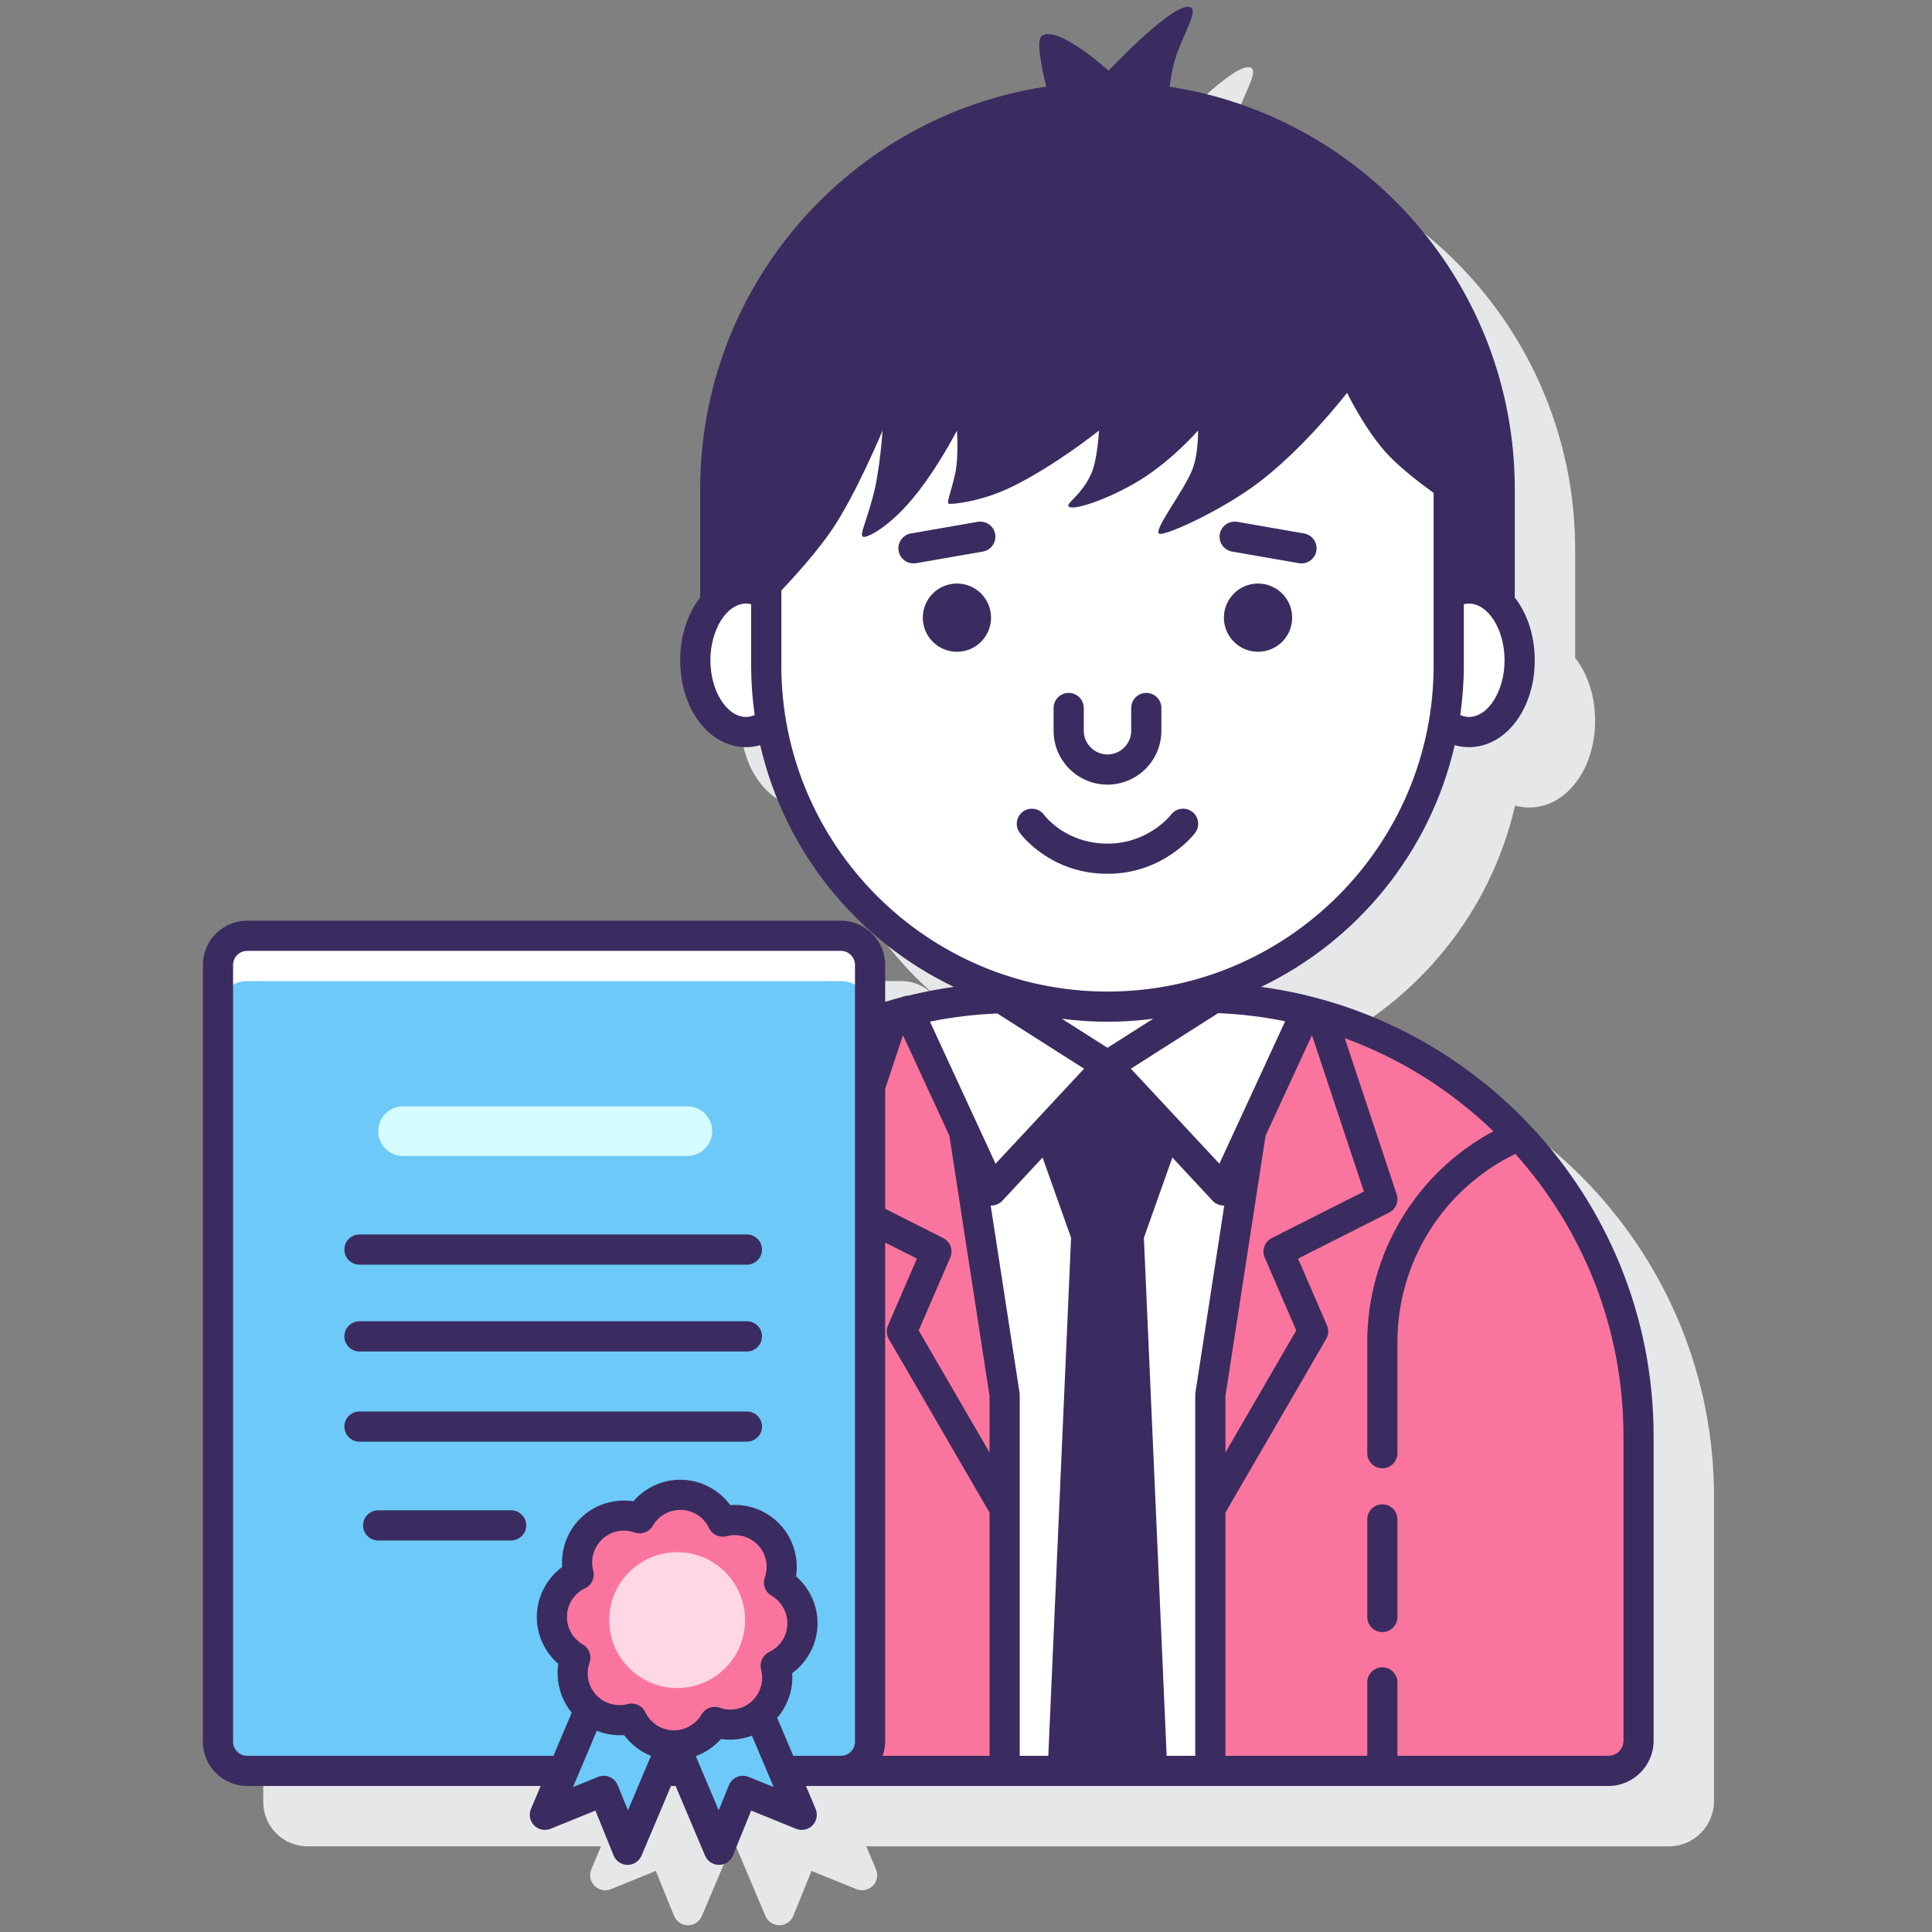
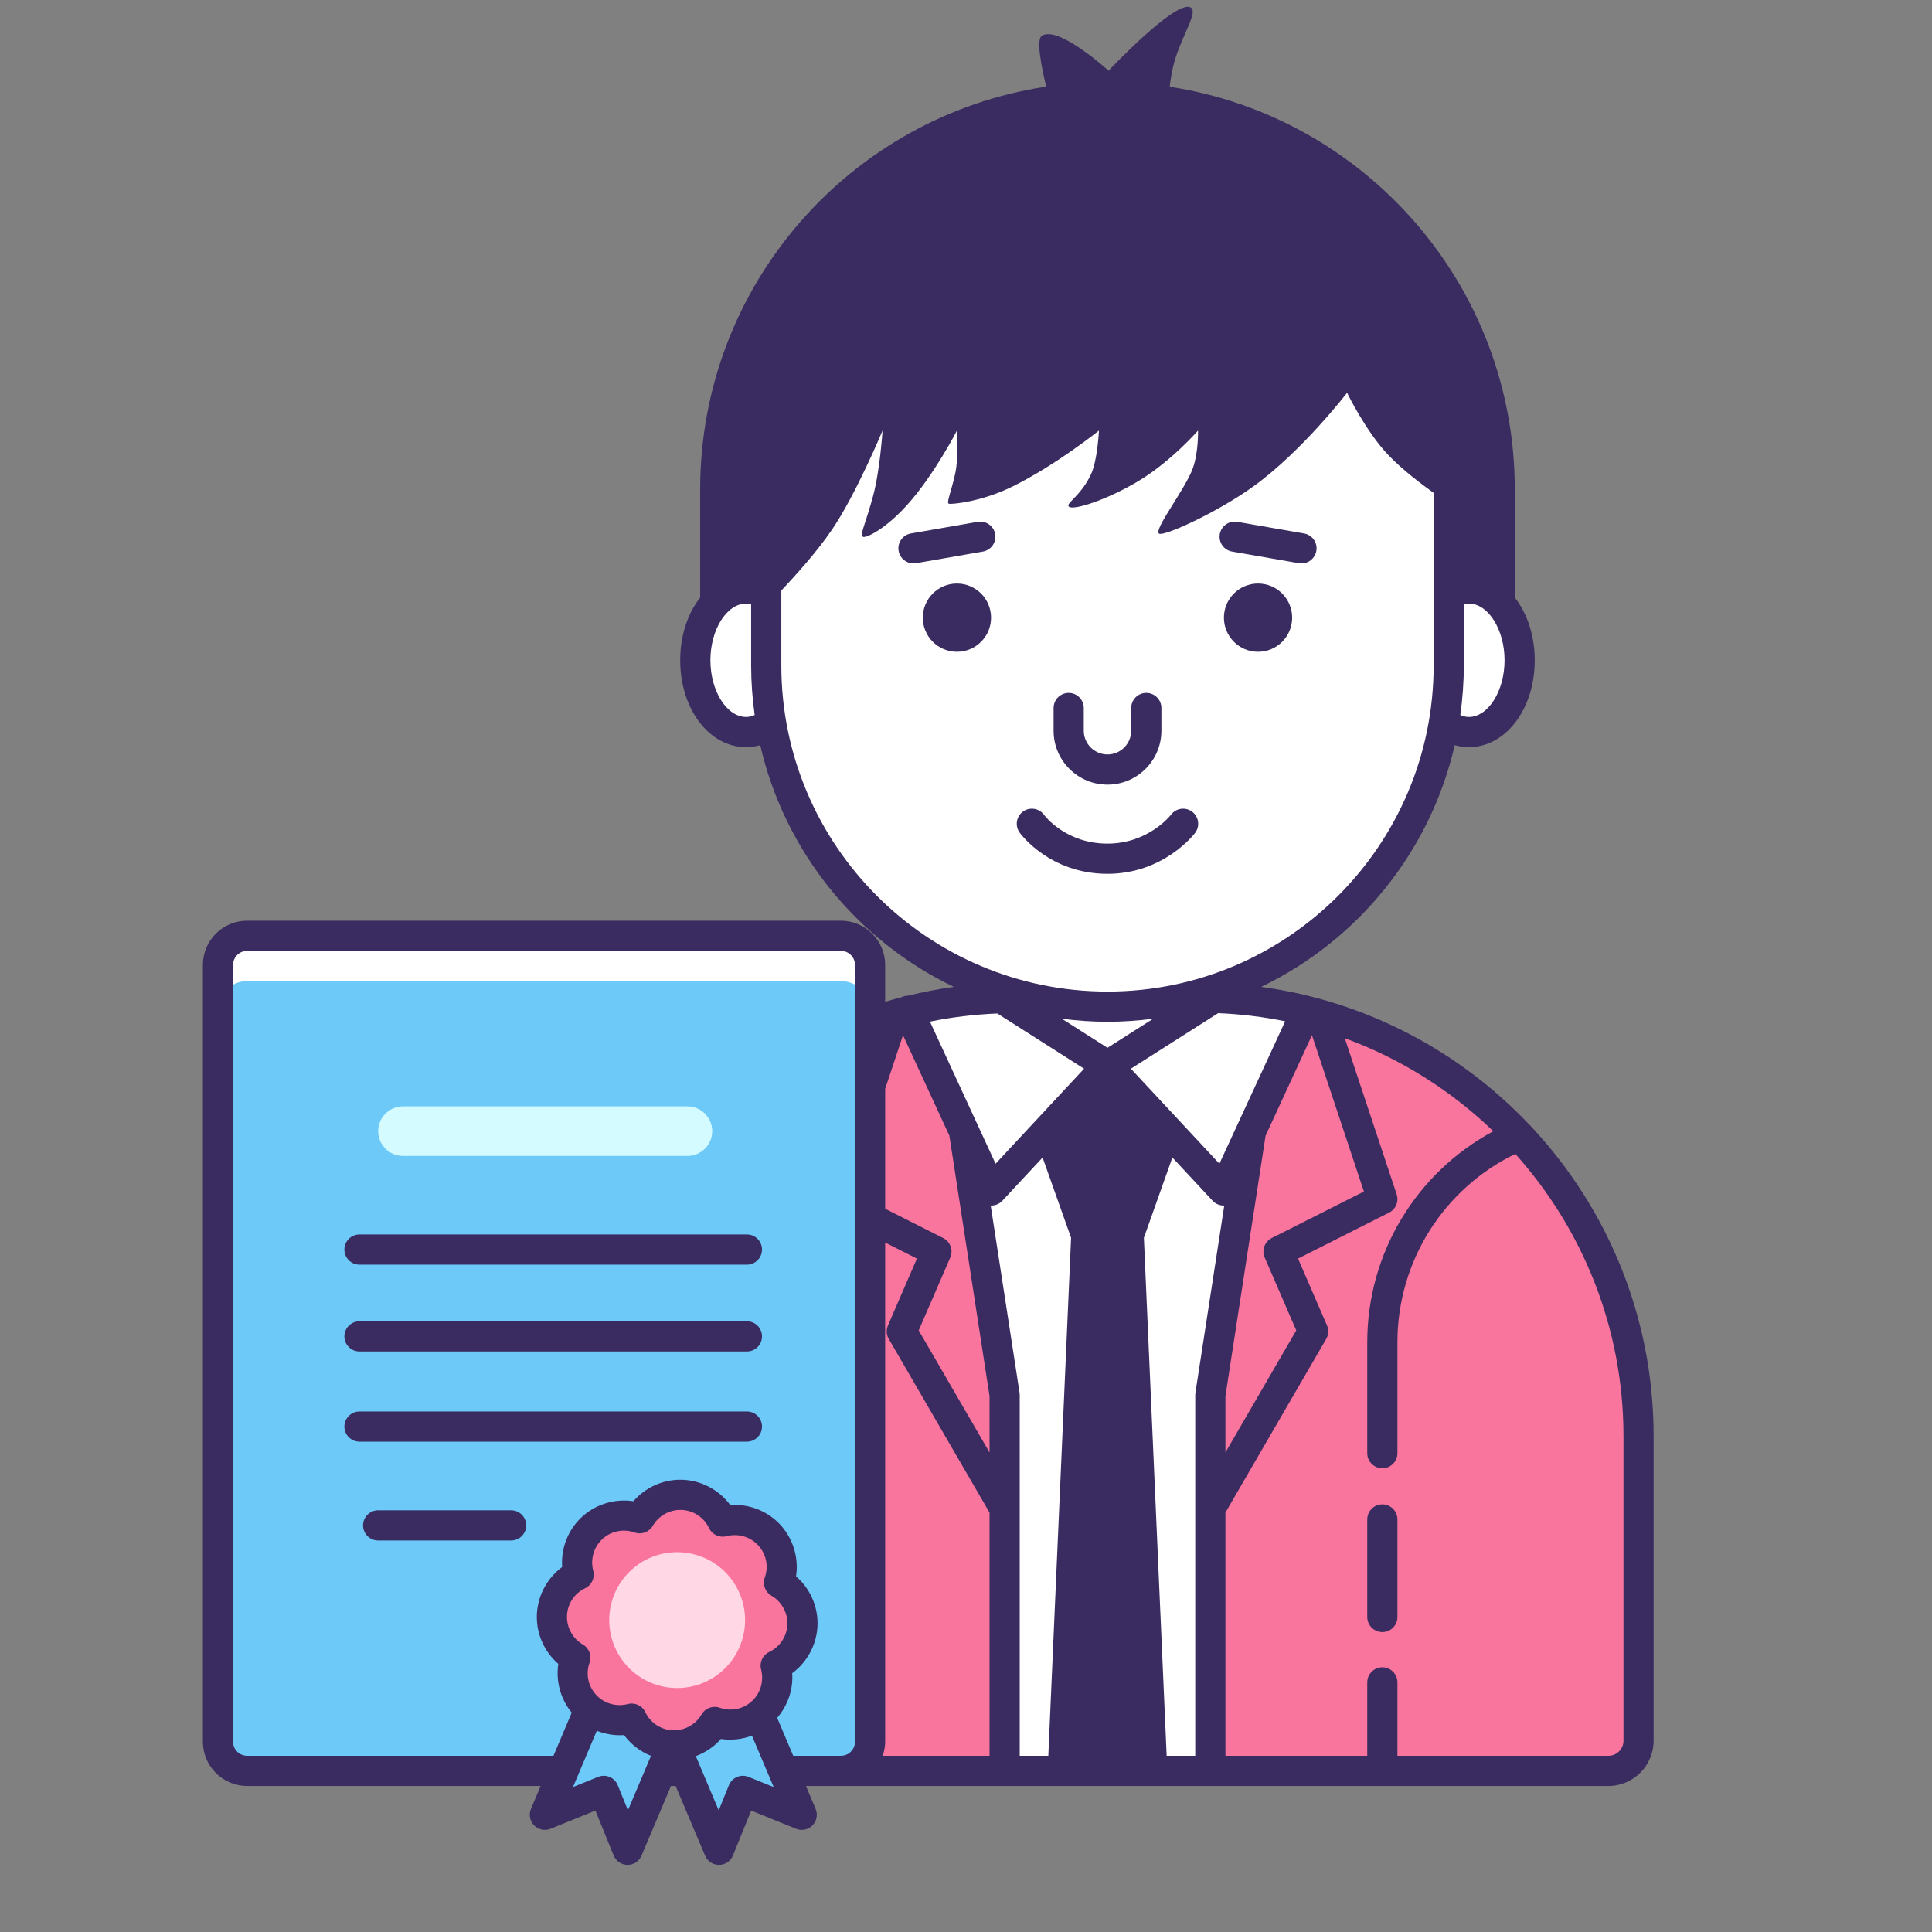
<svg xmlns="http://www.w3.org/2000/svg" id="Layer_1" enable-background="new 0 0 128 128" height="512" viewBox="0 0 128 128" width="512">
  <rect x="0" y="0" width="128" height="128" fill="#808080" stroke="none" />
-   <path d="m105.407 78.602c-.042-.051-.083-.099-.133-.14-4.596-4.835-10.777-8.144-17.705-9.086 6.389-3.072 11.185-8.939 12.808-16.004.3.083.612.129.934.129 2.45 0 4.369-2.528 4.369-5.756 0-1.651-.504-3.116-1.322-4.157v-7.171c0-13.501-9.916-24.687-22.862-26.671.065-.573.176-1.245.377-1.88.527-1.667 1.525-3.118 1-3.38-1.001-.501-5.43 4.196-5.43 4.196s-3.32-3.03-4.422-2.312c-.38.248-.034 2.021.293 3.367-12.977 1.958-22.926 13.157-22.926 26.68v7.171c-.818 1.04-1.323 2.506-1.323 4.157 0 3.228 1.919 5.756 4.369 5.756.322 0 .634-.046.934-.129 1.623 7.065 6.419 12.932 12.808 16.004-1.552.211-3.066.539-4.533.978v-2.426c0-1.615-1.314-2.93-2.93-2.93h-39.342c-1.615 0-2.929 1.314-2.929 2.93v51.468c0 1.615 1.314 2.929 2.929 2.929h19.45l-.643 1.52c-.158.373-.075.804.208 1.092.285.289.714.376 1.088.225l2.974-1.207 1.207 2.974c.152.375.515.621.919.624h.007c.401 0 .765-.24.921-.611l1.951-4.614h.31l1.95 4.614c.156.371.519.611.921.611h.007c.404-.003.767-.249.919-.624l1.207-2.974 2.974 1.207c.374.151.805.064 1.088-.225.284-.288.366-.719.208-1.092l-.642-1.518h53.161c1.654 0 3-1.346 3-3v-20.172c.004-7.944-3.099-15.173-8.149-20.553z" fill="#e6e7e8" />
  <path d="m97.312 38.988c-.473 0-.922.14-1.33.388v4.709c0 1.289-.114 2.552-.321 3.782.49.392 1.048.634 1.651.634 1.861 0 3.369-2.13 3.369-4.757s-1.509-4.756-3.369-4.756z" fill="#fff" />
  <path d="m50.765 44.086v-4.709c-.408-.248-.857-.388-1.33-.388-1.861 0-3.369 2.13-3.369 4.757s1.508 4.757 3.369 4.757c.603 0 1.161-.242 1.651-.634-.207-1.232-.321-2.494-.321-3.783z" fill="#fff" />
  <path d="m79.498 66.093h-12.249c-3.366 0-6.596.579-9.603 1.632v47.67c0 1.065-.868 1.928-1.933 1.928h-17.526v.005h68.373c1.105 0 2-.895 2-2v-20.173c0-16.051-13.012-29.062-29.062-29.062z" fill="#fa759e" />
  <path d="m79.498 66.093h-12.249c-1.597 0-3.164.131-4.691.379l4 25.946v24.91h13.63v-24.91l4-25.946c-1.527-.248-3.093-.379-4.69-.379z" fill="#fff" />
-   <path d="m80.425 66.116-7.052 4.489 7.698 8.266 5.498-11.908c-1.975-.494-4.031-.78-6.144-.847z" fill="#fff" />
+   <path d="m80.425 66.116-7.052 4.489 7.698 8.266 5.498-11.908z" fill="#fff" />
  <path d="m60.178 66.963 5.498 11.908 7.698-8.266-7.052-4.489c-2.113.067-4.169.353-6.144.847z" fill="#fff" />
  <path d="m84.282 19.293h-21.817c-6.462 0-11.7 5.238-11.7 11.7v13.093c0 12.486 10.122 22.608 22.608 22.608s22.608-10.122 22.608-22.608v-13.093c.001-6.462-5.237-11.7-11.699-11.7z" fill="#fff" />
  <path d="m57.646 63.926v51.468c0 1.065-.868 1.928-1.933 1.928h-39.341c-.138 0-.276-.015-.409-.044-.868-.187-1.523-.956-1.523-1.883v-51.469c0-1.065.868-1.928 1.933-1.928h39.341c.927 0 1.706.651 1.888 1.523.029.129.044.267.044.405z" fill="#6dc9f7" />
  <path d="m57.601 63.522c-.182-.873-.961-1.523-1.888-1.523h-39.341c-1.065 0-1.932.863-1.932 1.928v3c0-1.065.868-1.928 1.932-1.928h39.341c.927 0 1.706.651 1.888 1.523.03.128.044.266.044.404v-3c.001-.138-.014-.276-.044-.404z" fill="#fff" />
  <path d="m45.544 76.585h-18.847c-.904 0-1.643-.739-1.643-1.643 0-.904.739-1.643 1.643-1.643h18.847c.904 0 1.643.739 1.643 1.643 0 .903-.74 1.643-1.643 1.643z" fill="#d4fbff" />
  <path d="m41.85 113.863c-.953.253-1.991.026-2.786-.64l-2.964 7.011 3.9-1.583 1.583 3.9 2.928-6.926c-1.176-.054-2.18-.756-2.661-1.762z" fill="#6dc9f7" />
  <path d="m47.348 114.083c-.53.913-1.509 1.53-2.636 1.55l2.925 6.919 1.583-3.9 3.901 1.583-2.809-6.644c-.855.674-1.978.84-2.964.492z" fill="#6dc9f7" />
  <path d="m53.165 107.544c0-1.15-.626-2.153-1.554-2.691.387-1.095.146-2.363-.73-3.239-.813-.813-1.965-1.08-3.002-.804-.501-1.048-1.568-1.774-2.807-1.774-1.15 0-2.153.626-2.691 1.554-1.095-.387-2.363-.146-3.239.731-.813.814-1.08 1.965-.804 3.002-1.048.501-1.774 1.568-1.774 2.807 0 1.15.626 2.153 1.554 2.691-.387 1.095-.146 2.363.731 3.239.814.814 1.965 1.08 3.002.804.501 1.048 1.568 1.774 2.807 1.774 1.15 0 2.153-.626 2.691-1.554 1.095.387 2.363.146 3.239-.731.813-.813 1.08-1.965.804-3.002 1.047-.502 1.773-1.568 1.773-2.807z" fill="#fa759e" />
  <g fill="#3a2c60">
    <path d="m101.394 74.583c-.037-.043-.073-.083-.116-.118-4.6-4.837-10.79-8.142-17.723-9.082 6.397-3.071 11.2-8.942 12.823-16.013.3.085.611.132.933.132 2.45 0 4.369-2.528 4.369-5.756 0-1.651-.504-3.116-1.322-4.157v-7.171c0-13.501-9.916-24.687-22.862-26.671.065-.573.176-1.245.377-1.88.527-1.667 1.525-3.118 1-3.38-1.001-.501-5.43 4.196-5.43 4.196s-3.32-3.03-4.422-2.312c-.38.248-.034 2.021.293 3.367-12.977 1.958-22.926 13.157-22.926 26.68v7.171c-.818 1.04-1.323 2.506-1.323 4.157 0 3.228 1.919 5.756 4.369 5.756.322 0 .634-.047.934-.132 1.624 7.073 6.428 12.945 12.827 16.015-1.033.139-2.045.341-3.042.581-.133.003-.267.031-.395.09-.001 0-.002.002-.003.002-.374.096-.742.206-1.111.316v-2.446c0-1.615-1.314-2.93-2.93-2.93h-39.343c-1.615 0-2.929 1.314-2.929 2.93v51.468c0 1.615 1.314 2.929 2.929 2.929h19.45l-.643 1.52c-.158.373-.075.804.208 1.092.285.289.714.376 1.088.225l2.974-1.207 1.207 2.974c.152.375.515.621.919.624h.007c.401 0 .765-.24.921-.611l1.952-4.616h.308l1.951 4.616c.156.371.519.611.921.611h.007c.404-.003.767-.249.919-.624l1.207-2.974 2.974 1.207c.374.151.805.064 1.088-.225.284-.288.366-.719.208-1.092l-.642-1.518h53.161c1.654 0 3-1.346 3-3v-20.172c.004-7.953-3.101-15.192-8.162-20.572zm-4.412-30.498v-4.055c.108-.025.218-.042.33-.042 1.284 0 2.369 1.72 2.369 3.757 0 2.036-1.085 3.756-2.369 3.756-.195 0-.382-.054-.563-.131.15-1.074.233-2.169.233-3.285zm-47.547 3.416c-1.284 0-2.369-1.72-2.369-3.756 0-2.037 1.085-3.757 2.369-3.757.112 0 .222.017.33.042v4.055c0 1.115.083 2.211.234 3.285-.182.077-.369.131-.564.131zm-7.832 72.438-.675-1.664c-.158-.389-.532-.625-.927-.625-.125 0-.252.024-.375.074l-1.664.675 1.577-3.73c.571.225 1.187.33 1.807.286.456.618 1.078 1.091 1.782 1.376zm7.992-2.214c-.513-.208-1.095.039-1.303.551l-.675 1.664-1.517-3.59c.635-.241 1.214-.619 1.664-1.138.695.106 1.403.024 2.055-.218l1.44 3.405zm1.365-8.277c-.434.208-.659.694-.536 1.159.193.728-.016 1.509-.545 2.039-.58.579-1.421.769-2.198.495-.449-.158-.956.025-1.198.441-.378.651-1.078 1.056-1.827 1.056-.819 0-1.549-.461-1.904-1.205-.169-.354-.524-.569-.902-.569-.085 0-.171.011-.256.033-.726.193-1.509-.016-2.039-.545-.579-.58-.769-1.422-.495-2.199.16-.454-.025-.957-.441-1.198-.651-.378-1.056-1.078-1.056-1.827 0-.819.461-1.549 1.205-1.904.434-.208.659-.694.535-1.159-.193-.728.016-1.509.545-2.038.579-.58 1.422-.768 2.199-.495.453.161.956-.025 1.198-.44.378-.651 1.078-1.056 1.827-1.056.819 0 1.549.461 1.904 1.205.208.434.691.659 1.159.535.729-.193 1.509.016 2.039.545.58.58.769 1.422.495 2.198-.16.454.025.957.44 1.198.652.378 1.057 1.078 1.057 1.827-.001.819-.463 1.549-1.206 1.904zm5.685 5.948c0 .512-.417.929-.93.929h-3.162l-1.062-2.512c.704-.824 1.07-1.885.994-2.958 1.04-.767 1.68-1.999 1.68-3.312 0-1.199-.532-2.333-1.424-3.107.193-1.277-.225-2.601-1.153-3.53-.849-.849-2.027-1.279-3.205-1.19-.767-1.04-1.998-1.68-3.311-1.68-1.199 0-2.334.532-3.108 1.424-1.277-.192-2.601.225-3.529 1.153-.848.848-1.274 2.026-1.19 3.205-1.04.767-1.68 1.998-1.68 3.311 0 1.2.531 2.334 1.424 3.108-.173 1.147.149 2.328.888 3.23l-1.208 2.858h-20.298c-.512 0-.929-.417-.929-.929v-51.468c0-.513.417-.93.929-.93h39.344c.513 0 .93.417.93.93zm27.144-32.081 2.091 4.829-4.692 8.085v-3.735l2.66-17.252 3.073-6.656 3.441 10.356-6.107 3.083c-.472.239-.676.804-.466 1.29zm-32.024-39.23v-4.961c.95-1.005 2.376-2.59 3.358-4.035 1.594-2.344 3.348-6.56 3.348-6.56s-.168 2.635-.63 4.341c-.528 1.952-.877 2.501-.676 2.686.146.134 1.428-.435 2.926-2.092 1.811-2.004 3.307-4.935 3.307-4.935s.134 1.749-.119 2.872c-.303 1.343-.603 1.928-.405 1.976.156.038 2.114-.106 4.248-1.164 2.859-1.416 5.686-3.685 5.686-3.685s-.09 1.966-.53 2.903c-.667 1.42-1.657 1.896-1.477 2.12.26.325 2.659-.482 4.696-1.724 2.139-1.304 3.875-3.299 3.875-3.299s.039 1.43-.344 2.497c-.495 1.377-2.624 4.084-2.238 4.33.312.199 3.84-1.391 6.269-3.143 3.206-2.312 6.188-6.188 6.188-6.188s1.253 2.584 2.753 4.146c.891.928 2.124 1.869 2.982 2.484v11.432c0 11.915-9.693 21.608-21.608 21.608s-21.609-9.694-21.609-21.609zm13.794 72.242h-7.08c.1-.294.166-.604.166-.932v-33.072l2.103 1.062-1.917 4.427c-.126.291-.106.625.053.899l6.675 11.502zm0-20.098-4.692-8.085 2.091-4.829c.21-.486.006-1.051-.467-1.29l-3.846-1.942v-7.943l1.181-3.554 3.073 6.656 2.66 17.252zm3.894 20.098h-1.894v-23.91c0-.051-.004-.102-.012-.152l-1.911-12.397c.013.001.027.003.04.003.275 0 .541-.114.732-.318l2.666-2.863 1.888 5.318zm-3.494-39.227-4.347-9.415c1.451-.298 2.941-.476 4.463-.54l5.748 3.659zm4.389-9.607c.992.128 2 .201 3.026.201s2.034-.073 3.026-.201l-3.026 1.926zm10.358-.37c1.513.064 2.997.244 4.439.54l-4.357 9.437-5.864-6.296zm-1.506 25.142c-.008.05-.012.102-.012.152v23.91h-1.894l-1.509-34.319 1.888-5.318 2.666 2.863c.191.205.457.318.732.318.013 0 .027-.003.04-.003zm28.36 23.062c0 .551-.449 1-1 1h-13.976v-4.864c0-.552-.448-1-1-1s-1 .448-1 1v4.864h-9.396v-16.114l6.675-11.502c.16-.274.179-.608.053-.899l-1.917-4.427 6.036-3.048c.443-.224.655-.737.498-1.208l-3.438-10.345c3.71 1.354 7.051 3.474 9.843 6.162-5.116 2.753-8.354 8.09-8.354 13.981v7.35c0 .552.448 1 1 1s1-.448 1-1v-7.35c0-5.341 3.045-10.16 7.809-12.479 4.453 4.968 7.167 11.526 7.167 18.707z" />
    <path d="m91.584 99.667c-.552 0-1 .448-1 1v6.463c0 .552.448 1 1 1s1-.448 1-1v-6.463c0-.552-.448-1-1-1z" />
    <path d="m63.399 38.66c-1.249 0-2.261 1.012-2.261 2.261s1.012 2.261 2.261 2.261 2.261-1.012 2.261-2.261-1.012-2.261-2.261-2.261z" />
    <path d="m83.348 38.66c-1.249 0-2.261 1.012-2.261 2.261s1.012 2.261 2.261 2.261 2.261-1.012 2.261-2.261-1.013-2.261-2.261-2.261z" />
    <path d="m73.374 51.984c1.969 0 3.571-1.602 3.571-3.571v-1.507c0-.552-.448-1-1-1s-1 .448-1 1v1.507c0 .866-.705 1.571-1.571 1.571s-1.571-.705-1.571-1.571v-1.507c0-.552-.448-1-1-1s-1 .448-1 1v1.507c-.001 1.969 1.601 3.571 3.571 3.571z" />
    <path d="m81.627 36.542 4.427.771c.058.01.116.015.173.015.477 0 .899-.342.984-.828.095-.544-.27-1.062-.813-1.157l-4.427-.771c-.545-.089-1.062.271-1.157.813-.095.545.269 1.062.813 1.157z" />
    <path d="m64.776 34.572-4.427.771c-.544.095-.908.613-.813 1.157.085.486.507.828.984.828.057 0 .115-.005.173-.015l4.427-.771c.544-.095.908-.613.813-1.157-.095-.543-.609-.903-1.157-.813z" />
    <path d="m79.18 55.182c.333-.44.247-1.067-.193-1.401-.442-.335-1.068-.247-1.401.193-.015.02-1.485 1.918-4.212 1.918-2.748 0-4.137-1.817-4.202-1.904-.324-.444-.947-.542-1.393-.221-.448.323-.549.948-.226 1.396.081.111 2.013 2.729 5.82 2.729 3.71.001 5.723-2.6 5.807-2.71z" />
    <path d="m49.486 81.787h-25.67c-.552 0-1 .448-1 1s.448 1 1 1h25.669c.552 0 1-.448 1-1s-.447-1-.999-1z" />
    <path d="m49.486 87.539h-25.67c-.552 0-1 .448-1 1s.448 1 1 1h25.669c.552 0 1-.448 1-1s-.447-1-.999-1z" />
    <path d="m49.486 93.514h-25.67c-.552 0-1 .448-1 1s.448 1 1 1h25.669c.552 0 1-.448 1-1s-.447-1-.999-1z" />
    <path d="m33.863 100.061h-8.809c-.552 0-1 .448-1 1s.448 1 1 1h8.809c.552 0 1-.448 1-1s-.448-1-1-1z" />
  </g>
  <circle cx="44.864" cy="107.336" fill="#ffd7e5" r="4.5" />
</svg>